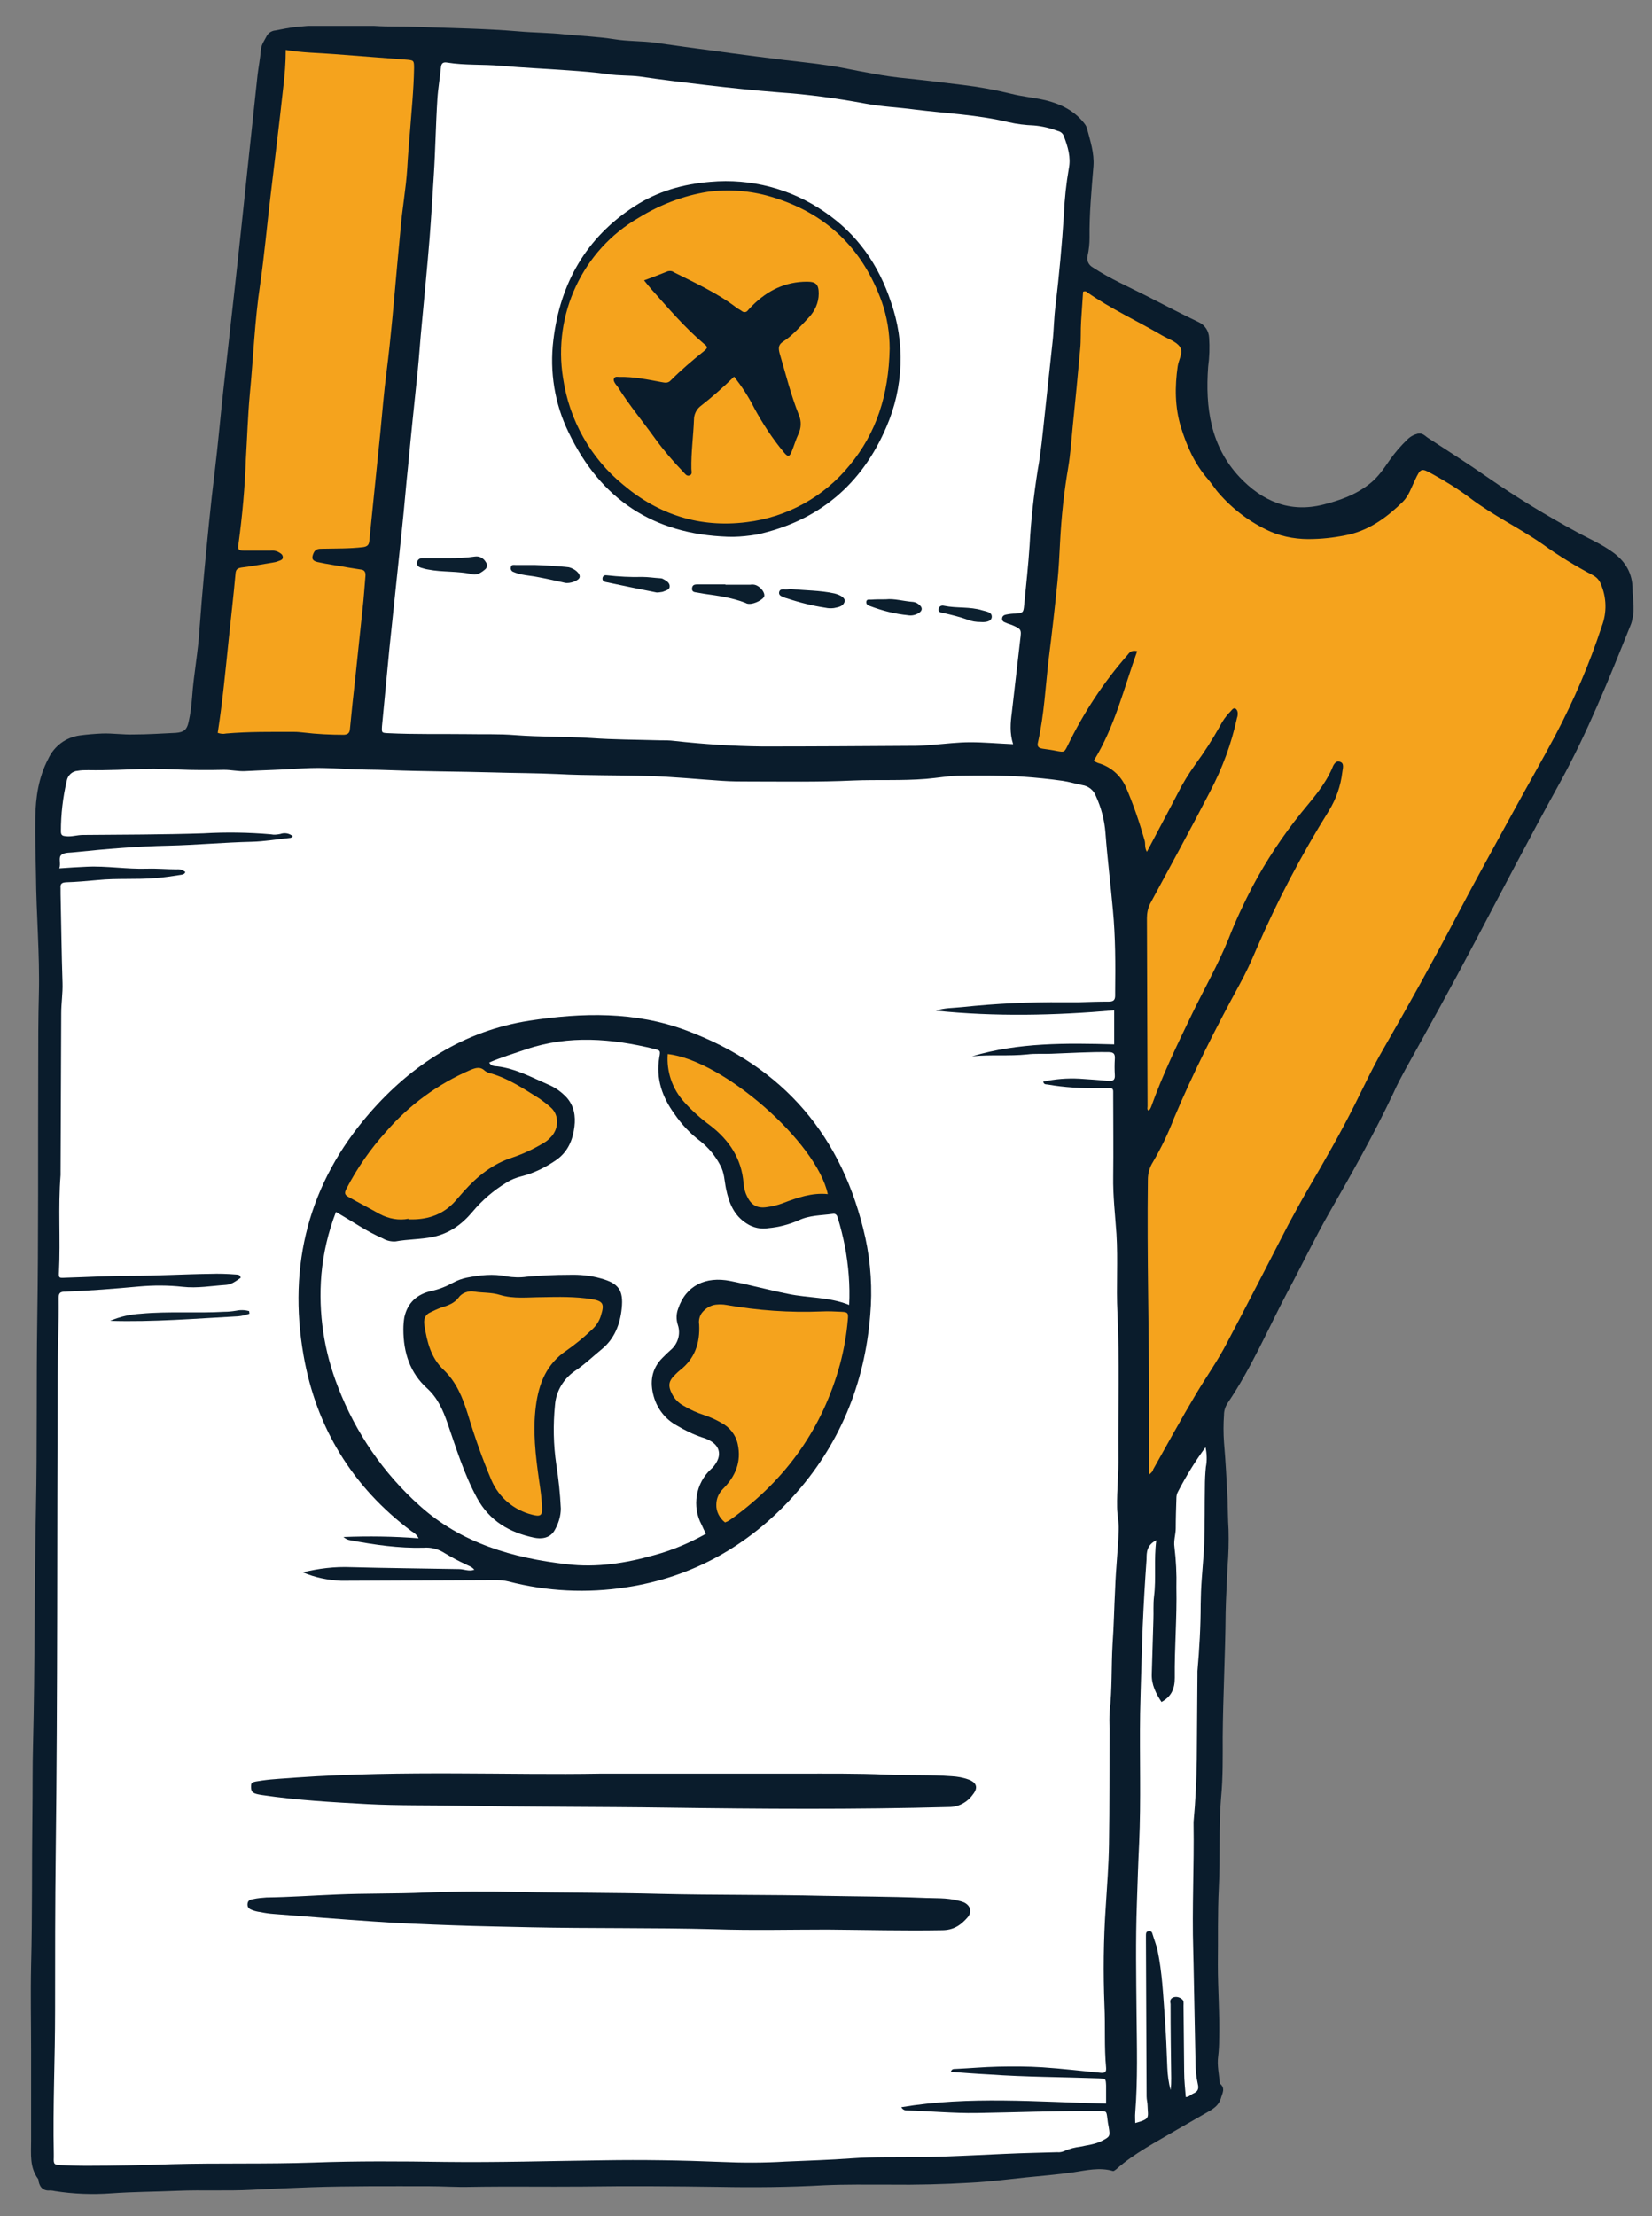
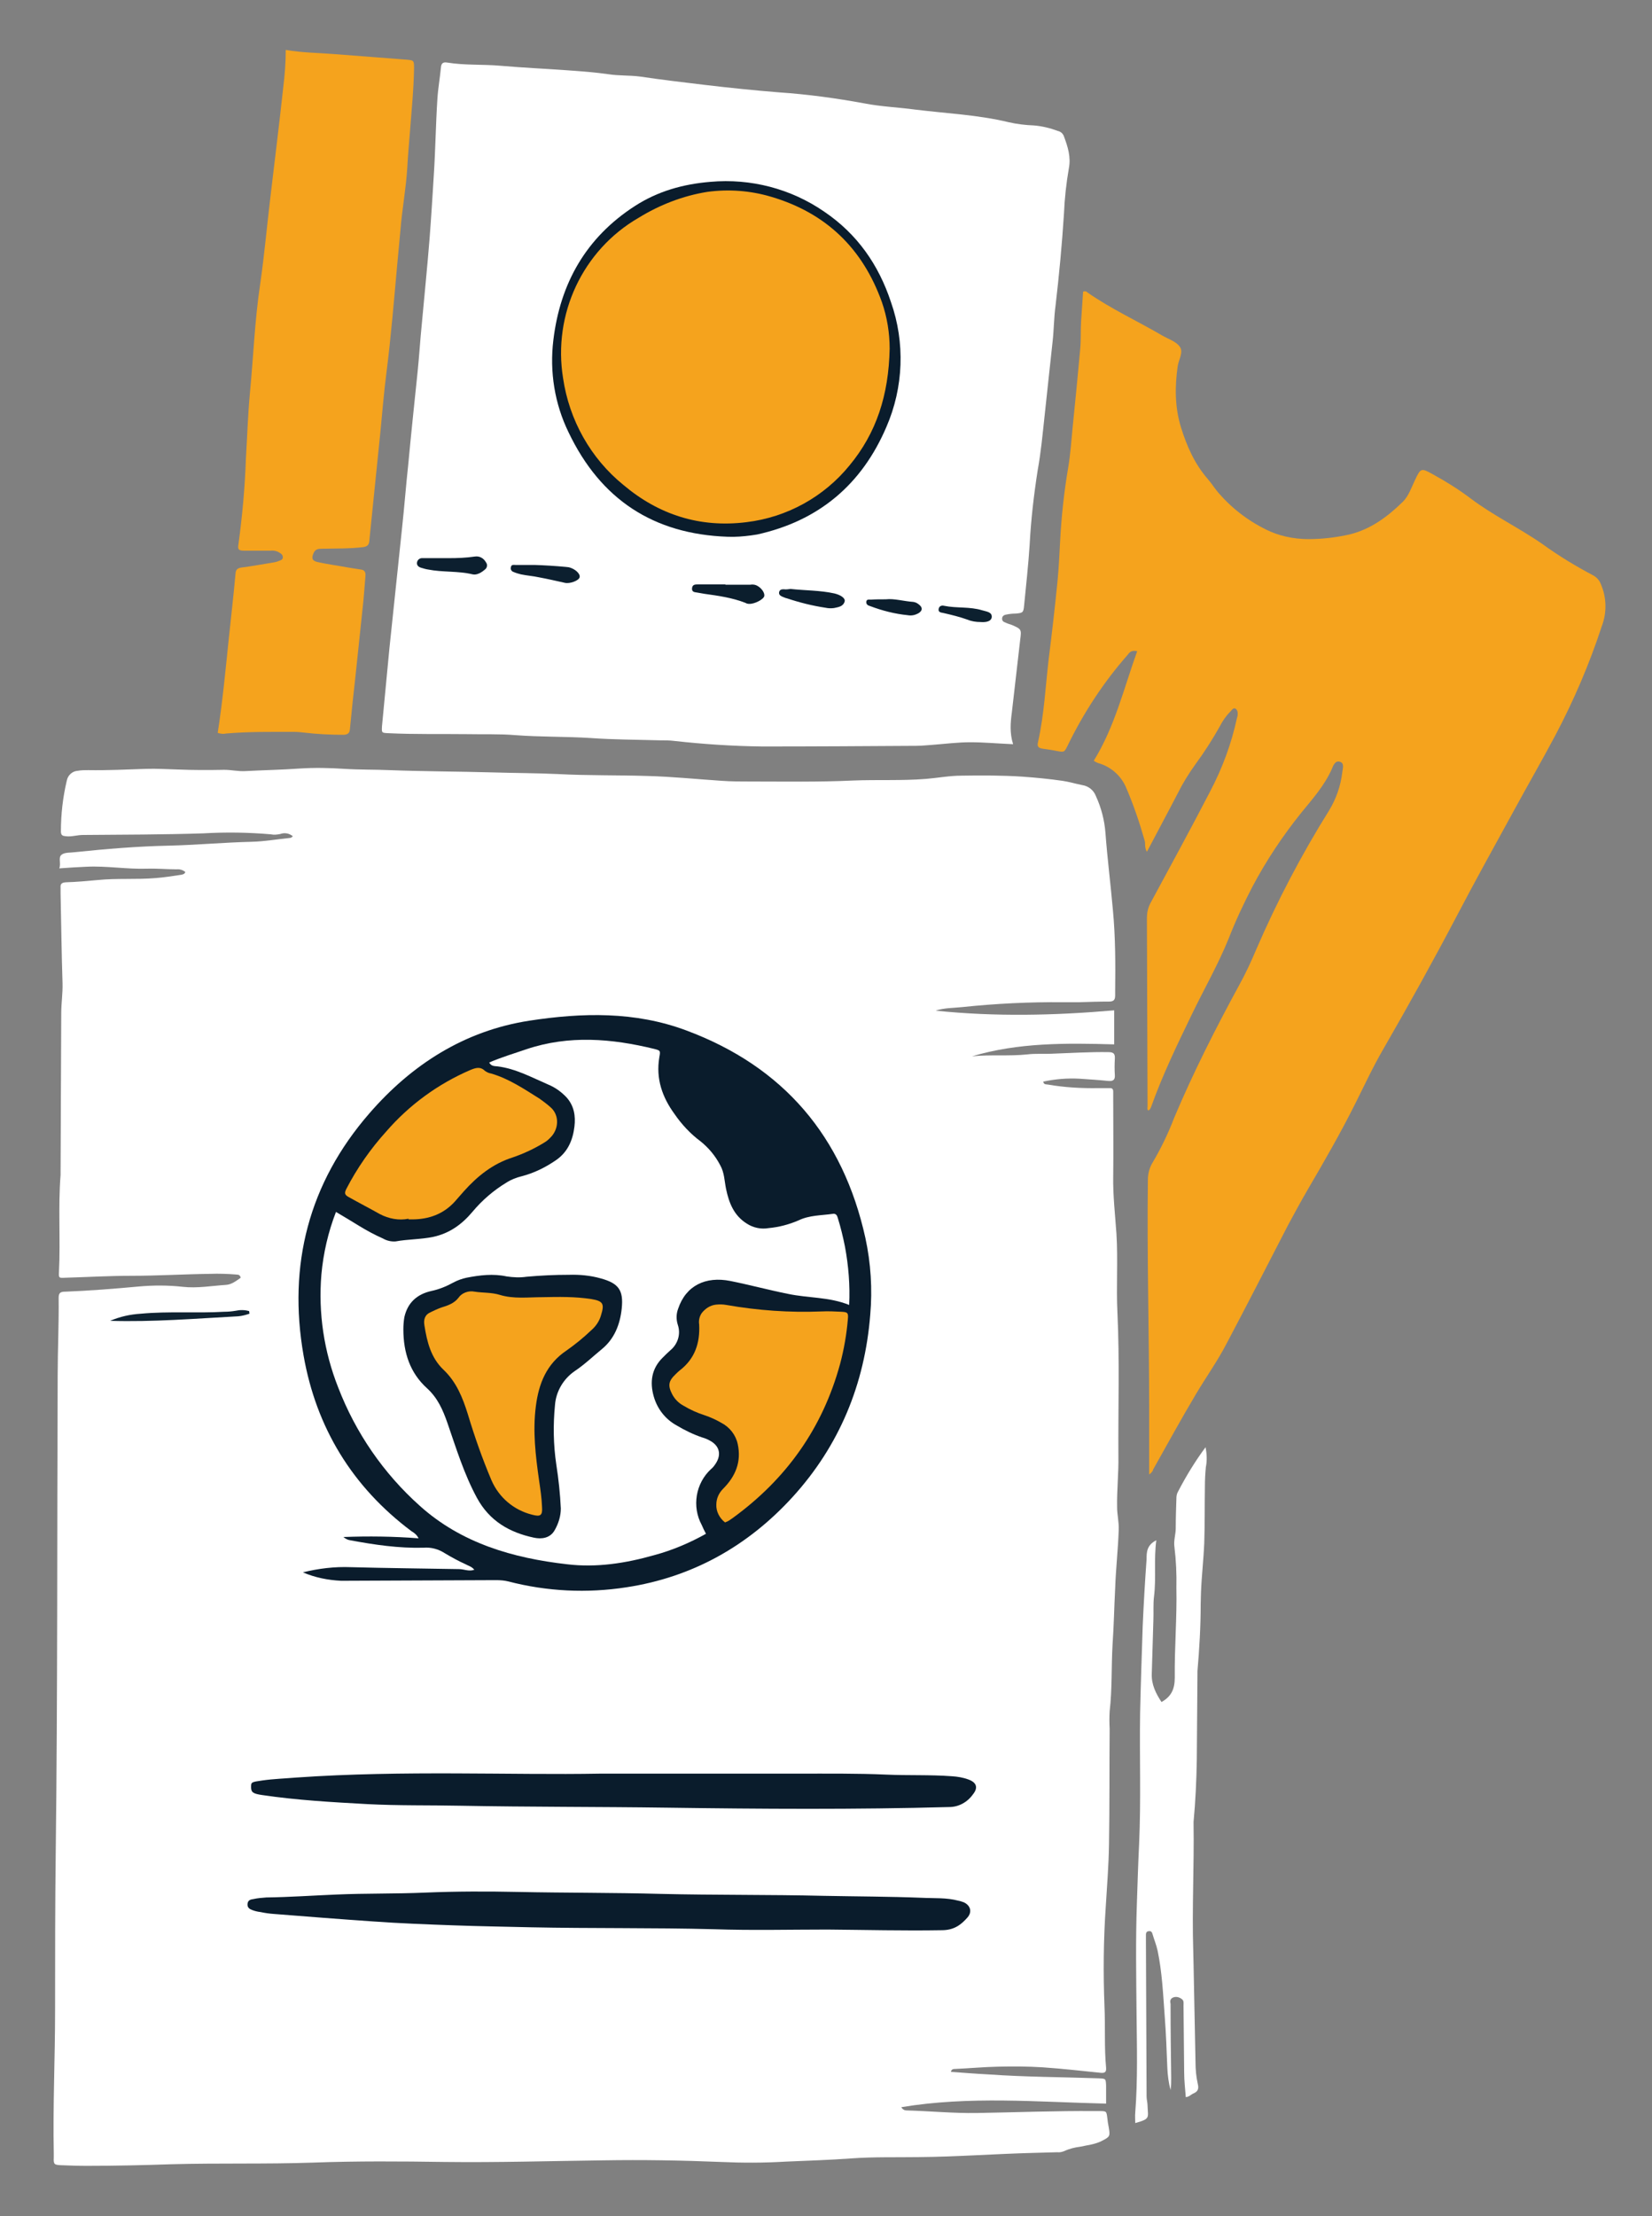
<svg xmlns="http://www.w3.org/2000/svg" xmlns:xlink="http://www.w3.org/1999/xlink" version="1.1" id="Layer_1" x="0px" y="0px" viewBox="0 0 509.9 683.7" style="enable-background:new 0 0 509.9 683.7;" xml:space="preserve">
  <rect x="0" y="0" width="509.9" height="683.7" fill="#808080" stroke="none" />
  <style type="text/css">
	.st0{clip-path:url(#SVGID_00000150792424674512248400000006322017610541211823_);}
	.st1{fill:#0A1C2C;}
	.st2{fill:#FFFFFF;}
	.st3{fill:#F5A31D;}
	.st4{fill:#0E2231;}
	.st5{fill:#0B1E2D;}
	.st6{fill:#0C1F2F;}
	.st7{fill:#0B1E2E;}
	.st8{fill:#0B1F2E;}
	.st9{fill:#0C202F;}
</style>
  <g id="Group_3881" transform="translate(-1217.131 -1851.38)">
    <g id="Group_4765" transform="translate(1217.131 1851.38)">
      <g>
        <defs>
          <rect id="SVGID_1_" x="9.4" y="8" width="494.8" height="669.4" />
        </defs>
        <clipPath id="SVGID_00000041272549955912819250000012207892061384592811_">
          <use xlink:href="#SVGID_1_" style="overflow:visible;" />
        </clipPath>
        <g id="Group_4764" transform="translate(0 0)" style="clip-path:url(#SVGID_00000041272549955912819250000012207892061384592811_);">
-           <path id="Path_22695" class="st1" d="M9.6,633c0-8.9-0.2-17.8,0-26.7c0.4-15.5,0.2-31.1,0.4-46.6c0.1-7.2,0-14.5,0.2-21.7      c0.6-24.2,0.4-48.4,0.9-72.7c0.4-19.3,0.1-38.7,0.4-58c0.4-26,0.2-52,0.3-78c0-7.5,0-15,0.2-22.6c0.3-12.3-0.8-24.6-0.9-36.9      c-0.1-5.8-0.3-11.7-0.2-17.6c0.1-6.2,1-12.4,4-18.1c1.8-3.9,5.4-6.6,9.7-7.2c2.3-0.3,4.6-0.5,7-0.6c3.2-0.1,6.4,0.4,9.6,0.3      c4.4,0,8.7-0.3,13.1-0.5c2.5-0.2,3.4-1,3.9-3.3c0.6-2.6,0.9-5.2,1.1-7.8c0.5-7.1,1.9-14.1,2.3-21.2c0.4-5.6,0.9-11.3,1.4-16.9      c1-10.5,2-21.1,3.3-31.6c1-8.2,1.7-16.4,2.6-24.6c1.1-10.1,2.3-20.3,3.4-30.4c1.6-14.3,3.1-28.6,4.6-42.9      c0.9-8.1,1.7-16.2,2.6-24.3c0.3-2.5,0.8-5,1-7.5c0.1-1.9,1.2-3.2,2-4.8c0.6-0.8,1.5-1.3,2.5-1.4c2.2-0.4,4.4-0.9,6.6-1.1      c8-0.8,16-0.9,23.9-0.3c4.4,0.3,8.8,0.1,13.2,0.3c10.5,0.4,21,0.5,31.5,1.4c4.6,0.4,9.3,0.4,14,0.9c5.1,0.5,10.3,0.7,15.4,1.5      c4.2,0.7,8.5,0.5,12.8,1.1c6.1,0.9,12.1,1.7,18.2,2.5c7.1,1,14.2,1.9,21.4,2.8c6,0.7,12,1.3,17.9,2.4c6.7,1.3,13.3,2.7,20.1,3.3      c5.7,0.6,11.4,1.3,17.1,2c5,0.6,10,1.5,14.9,2.7c3.5,0.9,7.1,1.2,10.6,2c4.5,1.1,8.6,3,11.7,6.7c0.5,0.6,1,1.2,1.2,2      c1,3.8,2.3,7.6,2,11.7c-0.6,7.4-1.3,14.7-1.2,22.1c0,1.8-0.2,3.7-0.6,5.5c-0.4,1.4,0.3,2.9,1.6,3.6c5.3,3.5,11.1,6,16.8,8.9      c5.3,2.7,10.6,5.5,15.9,8c1.9,0.9,3.1,2.7,3.2,4.8c0.2,3,0.1,6-0.3,9c-0.9,12.5,0.7,24.4,9.7,34c7,7.4,15.4,11.1,25.8,8.5      c5.1-1.3,10-3,14.3-6.4c2.6-2,4.4-4.7,6.2-7.3c1.6-2.3,3.5-4.5,5.5-6.4c0.9-0.9,2-1.5,3.2-1.8c1.6-0.3,2.3,0.8,3.3,1.4      c6.1,4,12.3,7.9,18.3,12.1c8.8,6.1,18,11.7,27.4,16.8c3.8,2.1,7.9,3.8,11.5,6.5c3.7,2.8,5.8,6.4,5.8,11.2c0,3.1,0.8,6.2-0.1,9.3      c-0.1,0.7-0.3,1.3-0.6,2c-6.6,16.4-13.2,32.9-21.8,48.5c-9,16.3-17.6,32.8-26.3,49.3c-6.9,13.1-14.1,26.1-21.3,39      c-1.3,2.4-2.6,4.8-3.7,7.3c-6,12.7-12.9,24.9-19.9,37.1c-4.5,7.9-8.4,16.1-12.7,24.1c-6.1,11.5-11.2,23.6-18.6,34.5      c-0.7,1.1-1.1,2.3-1.1,3.6c-0.2,2.8-0.2,5.7,0,8.5c0.5,5.8,0.8,11.6,1.1,17.5c0.1,3.1,0.1,6.2,0.3,9.4c0.1,3.8,0,7.6-0.3,11.4      c-0.2,4.8-0.5,9.5-0.6,14.3c-0.1,12.8-0.8,25.5-0.9,38.3c0,6.2,0.1,12.5-0.5,18.7c-0.8,9.3-0.2,18.5-0.7,27.8      c-0.4,7.9-0.2,15.8-0.3,23.7c0,7.7,0.6,15.4,0.4,23.1c0,1.8-0.1,3.5-0.3,5.2c-0.4,2.8,0.3,5.6,0.5,8.4c1.9,1.5,0.7,3.1,0.3,4.7      c-0.6,1.9-2.1,3-3.7,3.9c-3.3,1.9-6.6,3.8-9.9,5.7c-6.4,3.8-13.1,7.2-18.7,12.2c-0.3,0.2-0.7,0.6-1,0.5      c-4.1-1.2-8.2-0.2-12.2,0.4c-4.9,0.7-9.8,1.1-14.8,1.6c-5.6,0.6-11.2,1.3-16.8,1.6c-8.4,0.5-16.8,0.7-25.2,0.6      c-6.7,0-13.5-0.1-20.2,0.2c-10.7,0.6-21.5,0.7-32.2,0.5c-14.1-0.2-28.1-0.3-42.2-0.1c-11.6,0.1-23.2-0.1-34.9,0.1      c-4.2,0.1-8.4-0.2-12.6-0.2c-12.1,0-24.2-0.1-36.3,0.3c-6.1,0.2-12.3,0.5-18.4,0.8c-7.6,0.4-15.2,0-22.8,0.3      c-6.9,0.3-13.8,0.3-20.7,0.8c-5.7,0.4-11.5,0.2-17.2-0.7c-0.5-0.1-1-0.2-1.4-0.2c-2.1,0.2-3.3-0.8-3.7-2.9c0-0.2,0-0.4-0.1-0.6      c-2.7-3.6-2.2-7.7-2.2-11.8c0-9.4,0-18.8,0-28.1H9.6" />
          <path id="Path_22696" class="st2" d="M300,325.9c5.7-0.6,11.4,0,17.1-0.6c2.4-0.3,4.9-0.1,7.3-0.2c5.9-0.2,11.9-0.6,17.8-0.5      c1.6,0,2,0.6,1.9,2.1c-0.1,1.7-0.1,3.3,0,5c0.1,1.4-0.5,1.9-1.9,1.8c-3-0.3-6-0.5-9-0.7c-3.8-0.2-7.5,0.1-11.2,0.9      c0.2,1,0.9,0.8,1.4,0.9c5.2,0.9,10.5,1.2,15.7,1.1c1.2,0,2.3,0,3.5,0c0.7,0,1,0.3,1,1.1c0,0.7,0,1.4,0,2.1c0,8,0.1,16,0,24      c-0.1,6,0.6,11.9,1,17.8c0.5,8.1-0.1,16.2,0.3,24.3c0.7,14.7,0.2,29.5,0.3,44.2c0.1,5.3-0.5,10.5-0.4,15.8c0,2.3,0.6,4.6,0.5,7      c-0.2,6-0.9,12-1.1,18.1c-0.3,5.7-0.4,11.5-0.8,17.2c-0.4,6.9-0.1,13.8-0.9,20.7c-0.1,1.8-0.1,3.5,0,5.3      c-0.1,11.9,0,23.8-0.2,35.7c-0.1,6.4-0.6,12.8-1,19.2c-0.7,10.2-0.8,20.5-0.4,30.7c0.3,6.3-0.1,12.7,0.5,19      c0.1,1.3-0.3,1.7-1.6,1.6c-6-0.6-12-1.3-18-1.7c-4.6-0.3-9.2-0.3-13.8-0.2c-4.4,0.1-8.7,0.5-13.1,0.7c-0.6,0-1.2,0-1.4,0.9      c4,0.3,7.9,0.6,11.8,0.8c11.3,0.8,22.6,0.8,33.9,1.2c2.1,0.1,2.1,0.1,2.2,2.2c0,1.8,0,3.7,0,5.6c-21.2-0.5-42.2-2.4-63.2,1.1      c0.3,0.6,0.9,1,1.6,1c7.2,0.2,14.4,0.9,21.6,0.8c12.2-0.2,24.4-0.7,36.6-0.6c0.4,0,0.8,0,1.2,0c2.4,0,2.3,0,2.6,2.3      c0.1,0.9,0.2,1.7,0.4,2.6c0.5,2.9,0.4,3-2.1,4.3c-2.1,1.1-4.5,1.3-6.7,1.8c-1.6,0.2-3.3,0.6-4.8,1.3c-0.7,0.3-1.5,0.5-2.3,0.4      c-2.4,0.1-4.9,0.1-7.3,0.2c-11.8,0.3-23.6,1.2-35.4,1.3c-6.9,0.1-13.9-0.1-20.8,0.4c-6.8,0.5-13.6,0.7-20.4,1      c-6.6,0.4-13.3,0.4-19.9,0.1c-12.1-0.5-24.2-0.7-36.3-0.5c-16.3,0.2-32.6,0.7-48.9,0.5c-13.6-0.2-27.2-0.3-40.7,0.2      c-14.6,0.5-29.1,0.1-43.6,0.5c-8.8,0.3-17.6,0.5-26.3,0.5c-2.6,0-5.3-0.1-7.9-0.2c-2.1-0.1-2.3-0.3-2.2-2.4c0-0.4,0-0.8,0-1.2      c-0.3-14.7,0.4-29.3,0.4-44c0-16.3,0-32.6,0.2-48.9c0.6-49,0.4-98.1,0.6-147.1c0-8,0.4-16,0.3-24c0-1.6,0.6-1.9,2.1-1.9      c7.6-0.3,15.1-0.9,22.7-1.6c4.5-0.4,9-0.4,13.5,0.1c4.5,0.5,8.9-0.3,13.4-0.6c1.7-0.1,3.2-1.3,4.5-2.2c-0.3-1.1-0.9-0.9-1.5-1      c-2.6-0.2-5.3-0.3-7.9-0.2c-8.1,0.1-16.2,0.6-24.3,0.6c-6.8,0-13.6,0.4-20.5,0.6c-1.9,0.1-2,0.1-1.9-1.8      c0.5-10-0.3-19.9,0.5-29.9c0-0.5,0-1,0-1.5c0.1-16.1,0.1-32.2,0.2-48.4c0-3.1,0.5-6.2,0.4-9.3c-0.3-9.2-0.4-18.3-0.6-27.5      c0-0.6,0-1.2,0-1.8c-0.1-1.2,0.2-1.7,1.6-1.8c3.3-0.1,6.6-0.4,9.9-0.7c5.9-0.6,11.9-0.1,17.8-0.6c2.6-0.2,5.2-0.6,7.8-1      c0.6-0.1,1.2-0.2,1.4-0.9c-0.8-0.6-1.7-0.9-2.7-0.8c-3,0-6.1-0.3-9.1-0.2c-6.3,0.2-12.5-0.9-18.7-0.6c-2.7,0.1-5.4,0.3-8.4,0.5      c0.6-1.5-0.4-3.4,0.7-4.2c1-0.8,2.8-0.6,4.2-0.8c9.6-1,19.2-1.8,28.8-2c8.6-0.2,17.1-1,25.7-1.2c4-0.1,7.9-0.8,11.9-1.2      c0.3,0,0.5-0.3,0.8-0.5c-1.1-0.9-2.5-1.2-3.9-0.7c-1,0.2-1.9,0.3-2.9,0.1c-6.9-0.6-13.9-0.7-20.8-0.3      c-12.4,0.4-24.8,0.4-37.2,0.5c-1.8,0-3.5,0.6-5.2,0.4c-1-0.1-1.6-0.2-1.6-1.5c0-5.3,0.6-10.5,1.8-15.6c0.3-1.7,1.7-3,3.4-3.1      c1.1-0.2,2.1-0.2,3.2-0.2c6,0.1,11.9-0.2,17.9-0.4c3.2-0.1,6.4,0.1,9.7,0.2c4.8,0.2,9.6,0.2,14.4,0.1c2.2,0,4.3,0.5,6.4,0.4      c5.6-0.3,11.3-0.4,16.9-0.8c4.6-0.3,9.2-0.2,13.8,0.1c4.7,0.3,9.4,0.2,14,0.4c10.6,0.4,21.3,0.4,31.9,0.7      c6.6,0.2,13.3,0.2,19.9,0.5c9.3,0.5,18.5,0.3,27.8,0.6c7.7,0.2,15.3,1,23,1.5c2.8,0.2,5.7,0.2,8.5,0.2c10.6,0,21.3,0.2,31.9-0.3      c7.5-0.3,15,0.1,22.5-0.5c3.7-0.3,7.3-1,11-1c6.2-0.1,12.5-0.1,18.7,0.3c4.2,0.3,8.3,0.7,12.5,1.3c2,0.3,4,0.9,6,1.3      c2,0.3,3.6,1.6,4.3,3.5c1.6,3.5,2.6,7.3,2.9,11.2c0.6,8,1.6,15.9,2.3,23.8c0.8,8.4,0.8,16.8,0.7,25.2c0,0.4,0,0.8,0,1.2      c0,1.3-0.4,1.9-1.9,1.9c-3.1,0-6.2,0.1-9.4,0.2c-1.6,0-3.1,0-4.7,0c-10.4-0.1-20.8,0.4-31.2,1.5c-2.8,0.3-5.5,0.2-8.2,1.1      c18.3,1.9,36.7,1.5,55.1-0.1v10.5C329.1,321.8,314.4,321.6,300,325.9" />
          <path id="Path_22697" class="st2" d="M312.7,229.6c-4.7-0.2-9-0.6-13.2-0.6c-3.9,0-7.8,0.5-11.7,0.8c-1.6,0.1-3.3,0.3-5,0.3      c-15.8,0.1-31.6,0.2-47.5,0.2c-9-0.1-18.1-0.7-27.1-1.7c-1.5-0.2-3.1-0.2-4.7-0.2c-7-0.2-14.1-0.2-21.1-0.7      c-7.8-0.5-15.6-0.3-23.4-0.9c-4.9-0.4-9.8-0.2-14.6-0.3c-8.2-0.1-16.4,0.1-24.6-0.3c-2-0.1-2-0.1-1.9-2.1      c0.8-8,1.5-16.1,2.3-24.1c1.3-12.4,2.6-24.7,3.9-37.1c0.7-6.5,1.2-13,1.9-19.5c0.9-9.6,1.9-19.1,2.9-28.7      c0.5-4.9,0.8-9.9,1.3-14.8c0.8-8.8,1.7-17.6,2.4-26.4c0.5-6.5,0.9-13,1.3-19.5c0.5-7.8,0.6-15.6,1.1-23.4      c0.2-3.3,0.8-6.6,1.1-9.8c0.1-1.3,0.7-1.7,1.9-1.5c5.5,0.9,11.1,0.5,16.6,1c6.9,0.6,13.8,0.9,20.7,1.4c4.2,0.3,8.3,0.6,12.5,1.2      c3.2,0.5,6.4,0.3,9.6,0.7c6.7,1,13.5,1.8,20.2,2.6c7.6,0.9,15.3,1.7,22.9,2.3c8.8,0.6,17.6,1.8,26.3,3.4      c5.1,1,10.4,1.2,15.6,1.9c9.6,1.2,19.4,1.6,28.9,3.9c2.6,0.6,5.2,0.9,7.8,1c2.5,0.2,5,0.8,7.4,1.7c0.9,0.2,1.6,0.8,1.9,1.7      c1.2,3.2,2.2,6.4,1.5,9.9c-0.8,4.6-1.3,9.2-1.5,13.9c-0.6,9.5-1.5,19-2.6,28.4c-0.5,3.7-0.5,7.4-0.9,11      c-0.8,7.7-1.7,15.4-2.5,23.2c-0.6,5.5-1.1,11-2.1,16.5c-1.2,7.7-2.1,15.4-2.5,23.2c-0.4,6.2-1.1,12.4-1.7,18.6      c-0.2,2.2-0.4,2.3-2.6,2.5c-1,0-1.9,0.1-2.9,0.3c-0.6,0.1-1.3,0.4-1.3,1.3c0,0.7,0.5,1,1.1,1.2c0.6,0.3,1.3,0.5,1.9,0.7      c3,1.3,3,1.4,2.6,4.5c-0.8,6.7-1.5,13.3-2.3,20c-0.1,0.9-0.2,1.7-0.3,2.6C311.9,222.9,311.6,226.1,312.7,229.6" />
          <path id="Path_22698" class="st3" d="M354.7,454.9c0-6.8,0-13.3,0-19.7c0-23.7-0.7-47.5-0.4-71.2c0-1.9,0.5-3.8,1.5-5.4      c2.6-4.4,4.8-9,6.6-13.7c5.9-14,12.8-27.6,20.1-41c2-3.6,3.7-7.3,5.3-11.1c6.4-14.8,13.9-29.1,22.4-42.7      c2.2-3.6,3.6-7.6,4.1-11.8c0.1-1.1,0.8-2.9-0.8-3.3c-1.3-0.4-2,1.1-2.4,2.2c-2.3,5.2-6,9.3-9.5,13.6c-5.7,7.1-10.7,14.6-15,22.7      c-2.7,5.2-5.2,10.5-7.3,15.9c-3.3,8.2-7.7,15.8-11.5,23.7c-4.5,9.3-9,18.6-12.5,28.4c-0.2,0.4-0.3,0.9-0.9,1.1      c-0.4-0.4-0.2-0.9-0.2-1.3c-0.1-19.3-0.1-38.7-0.2-58c0-1.6,0.3-3.1,1-4.5c6.2-11.5,12.5-23,18.5-34.6      c3.8-7.2,6.6-14.8,8.3-22.7c0.1-0.3,0.2-0.6,0.2-0.8c0.1-0.8,0-1.7-0.7-2.1c-0.7-0.3-1.1,0.5-1.6,1c-1.3,1.3-2.4,2.9-3.2,4.5      c-2.3,4.1-4.8,8-7.6,11.8c-2,2.8-3.8,5.7-5.3,8.7c-3.1,6-6.3,11.9-9.6,18.2c-0.8-1.3-0.4-2.5-0.7-3.5      c-1.6-5.6-3.5-11.2-5.8-16.5c-1.6-3.6-4.7-6.3-8.6-7.4c-0.5-0.2-0.9-0.4-1.3-0.7c6.5-10.5,9.3-22.4,13.4-33.8      c-1.8-0.4-2.4,0.4-3,1.2c-7.4,8.4-13.6,17.9-18.5,28c-1,2-1,2-3.3,1.6c-1.4-0.3-2.9-0.5-4.3-0.7c-1.3-0.2-1.9-0.6-1.5-2.1      c1.9-8.5,2.3-17.2,3.3-25.7c1-7.9,1.9-15.8,2.7-23.8c0.4-4.1,0.6-8.2,0.8-12.2c0.4-7.7,1.2-15.3,2.5-22.9      c0.7-4.2,1-8.5,1.4-12.7c0.8-7.9,1.6-15.9,2.3-23.8c0.3-2.9,0.1-5.9,0.3-8.8c0.2-3.1,0.4-6.1,0.6-9c0.4-0.2,1-0.2,1.3,0.2      c7.3,5.1,15.4,8.8,23.1,13.3c1.9,1.1,4.2,1.8,5.4,3.4c1.3,1.7-0.3,4-0.6,6.1c-0.9,6.3-0.9,12.6,1,18.8c1.8,5.8,4.2,11.3,8.3,16      c1.3,1.5,2.3,3.2,3.6,4.6c4.3,4.9,9.7,8.9,15.7,11.6c4.2,1.8,8.8,2.5,13.4,2.3c3.7-0.1,7.4-0.6,11-1.4      c6.6-1.6,11.8-5.5,16.5-10.1c1.8-1.8,2.6-4.3,3.7-6.6c1.8-3.8,1.9-3.9,5.5-1.9c4,2.2,7.9,4.6,11.6,7.4c7,5.3,15,9.1,22.2,14.1      c5.1,3.7,10.4,6.9,15.9,9.8c1,0.6,1.8,1.5,2.2,2.6c1.8,4.1,1.9,8.8,0.3,13c-3.8,11.6-8.6,22.8-14.3,33.6      c-4.2,7.9-8.7,15.7-13,23.6c-5.8,10.6-11.7,21.2-17.3,31.9c-7.3,13.9-14.9,27.6-22.8,41.3c-3.2,5.5-5.9,11.3-8.7,16.9      c-4.5,9-9.5,17.7-14.6,26.4c-2.1,3.6-4.1,7.3-6.1,11c-6.3,12.2-12.6,24.5-19,36.6c-2.8,5.4-6.3,10.3-9.4,15.5      c-4.6,7.7-8.9,15.6-13.3,23.4C355.9,453.8,355.4,454.4,354.7,454.9" />
          <path id="Path_22699" class="st3" d="M88.2,15.4c5.2,0.9,10.2,0.9,15.1,1.3c7.4,0.6,14.7,1.1,22.1,1.7c2.3,0.2,2.4,0.2,2.4,2.6      c-0.1,6.7-0.8,13.4-1.3,20.1c-0.3,3.6-0.6,7.2-0.8,10.8c-0.4,6.4-1.6,12.7-2.1,19.1c-0.3,3.6-0.7,7.2-1,10.7      c-1,11-1.9,22.1-3.3,33.1c-0.8,6.2-1.3,12.4-1.9,18.6c-1.1,11.1-2.3,22.2-3.4,33.4c-0.1,1.2-0.5,1.8-1.9,2      c-4.2,0.5-8.4,0.4-12.6,0.5c-1.1,0-2.1,0-2.7,1.3c-0.7,1.6-0.5,2.4,1.2,2.8c3.1,0.7,6.3,1.1,9.5,1.7c1.2,0.2,2.5,0.4,3.8,0.6      c1.2,0.1,1.6,0.8,1.5,2c-0.3,3.4-0.5,6.8-0.9,10.2c-0.7,7-1.5,13.9-2.2,20.9c-0.6,5.4-1.2,10.8-1.7,16.2      c-0.1,1.2-0.7,1.6-1.8,1.7c-4.2,0-8.4-0.2-12.5-0.7c-1-0.1-1.9-0.2-2.9-0.2c-7,0-14-0.1-21,0.5c-0.9,0.2-1.7,0.1-2.6-0.2      c1.5-9.6,2.4-19.3,3.4-28.9c0.7-6.8,1.5-13.5,2.1-20.3c0.1-1.2,0.6-1.6,1.8-1.8c3.2-0.4,6.3-1,9.5-1.5c0.6-0.1,1.2-0.2,1.7-0.4      c0.7-0.3,1.7-0.4,1.6-1.4c-0.1-0.9-0.9-1.2-1.6-1.6c-0.7-0.3-1.5-0.4-2.3-0.3c-2.6,0-5.3,0-7.9,0c-1.8,0-2.2-0.3-1.9-2      c1.2-8.8,2-17.6,2.3-26.4c0.4-6.6,0.6-13.2,1.2-19.8c1.1-11.3,1.5-22.7,3.2-34c1.3-9,2.1-18.1,3.2-27.2      c1.3-11.1,2.7-22.2,3.9-33.3C87.9,23.1,88.2,19.3,88.2,15.4" />
          <path id="Path_22700" class="st2" d="M356.9,475.2c-0.8,6,0,11.7-0.7,17.3c-0.3,2.4-0.1,4.9-0.2,7.3c-0.2,5.6-0.3,11.1-0.5,16.7      c-0.1,3.3,1.3,6,3,8.6c3.1-1.7,4.1-4.1,4.1-7.5c-0.1-9.3,0.7-18.5,0.5-27.8c0.1-4.2-0.1-8.4-0.6-12.5c-0.3-2,0.4-3.9,0.4-5.8      c0-3,0.1-6,0.2-9.1c0-0.8,0.1-1.5,0.5-2.2c2.5-4.8,5.3-9.4,8.5-13.7c0.4,2,0.5,4.1,0.1,6.1c-0.2,2-0.3,4.1-0.3,6.1      c-0.1,5.8,0,11.5-0.2,17.3c-0.2,5-0.8,10.1-1,15.1c0,1.3-0.1,2.5-0.1,3.8c0,6.9-0.4,13.8-1,20.7c0,0.4,0,0.8,0,1.2      c-0.1,8.7-0.1,17.4-0.2,26.1c-0.1,6.4-0.4,12.8-1,19.2c0,0.2,0,0.4,0,0.6c0.2,13-0.5,26-0.1,39c0,1.5,0.1,2.9,0.1,4.4      c0.2,10,0.4,20.1,0.6,30.1c0,2.2,0.2,4.5,0.7,6.7c0.4,1.6,0,2.4-1.4,3c-0.7,0.3-1.2,1-2.3,1.1c-0.2-2.6-0.5-5.1-0.5-7.7      c-0.1-6.8-0.1-13.7-0.2-20.5c0-0.8,0.2-1.6-0.6-2.1c-0.8-0.6-1.8-0.8-2.7-0.4c-1,0.5-0.8,1.3-0.7,2c0,7.6,0.1,15.2,0.2,22.8      c0,1.2,0,2.5-0.2,3.7c-0.6-2.2-0.9-4.6-1-6.9c-0.2-5.3-0.4-10.5-0.8-15.8c-0.5-6.8-0.8-13.6-2.2-20.3c-0.4-1.8-1.1-3.5-1.6-5.2      c-0.1-0.5-0.5-0.9-1-0.8c-0.8,0-1,0.5-1,1.1c0,0.6,0,1.2,0,1.8c0.1,16,0.1,32,0.2,48.1c0,1,0.3,1.9,0.3,2.9c0.1,3.6,1,4-3.8,5.3      c0-1.1-0.1-2.1,0-3.2c0.8-10.2,0.5-20.5,0.4-30.7c-0.1-11.2-0.3-22.5,0.1-33.7c0.2-6.2,0.4-12.5,0.7-18.7      c0.6-13.4,0.1-26.7,0.3-40.1c0.2-9,0.5-17.9,0.8-26.9c0.3-6.9,0.7-13.8,1.2-20.7C353.9,479,353.9,476.7,356.9,475.2" />
          <path id="Path_22701" class="st1" d="M93.5,485.1c4.8-1.2,9.8-1.8,14.8-1.6c11.1,0.3,22.2,0.4,33.4,0.6c1.5,0,3,0.8,4.7,0.2      c-0.8-1-1.8-1.2-2.7-1.7c-2.2-1-4.4-2.2-6.4-3.4c-2-1.3-4.3-1.9-6.6-1.7c-7.6,0.2-15.1-0.9-22.6-2.3c-0.8-0.1-1.5-0.5-2.1-1      c7.7-0.3,15.5-0.2,23.2,0.4c-0.5-1-1.3-1.7-2.2-2.2c-18.3-13.7-29.4-32-33.3-54.2c-4.9-27.9,1.6-53.2,20.3-74.7      c13-15,29.3-25.5,49.4-28.6c16.3-2.5,32.6-2.9,48.4,3c30.1,11.2,48.4,32.8,55.3,64c1.7,7.8,2.2,15.9,1.5,23.8      c-1.7,21.3-9.5,40.3-24,56.2c-13.8,15.1-30.9,24.7-51.2,27.8c-12.2,1.9-24.6,1.3-36.5-1.8c-1.2-0.3-2.5-0.4-3.8-0.4      c-15.9,0.1-31.8,0.1-47.8,0.2C101.2,487.5,97.2,486.7,93.5,485.1" />
          <path id="Path_22702" class="st1" d="M185.2,547.2c24.1,0,42.5,0,60.9,0c9.2,0,18.4-0.1,27.5,0.3c6.7,0.3,13.5,0,20.2,0.5      c1.7,0.1,3.5,0.4,5.1,1c2.5,0.9,3.1,2.5,1.4,4.6c-1.7,2.4-4.4,3.9-7.3,3.9c-29,0.8-58,0.6-87,0.2c-21.3-0.3-42.6-0.2-63.9-0.6      c-9.6-0.2-19.1,0-28.7-0.5c-10.9-0.6-21.7-1.2-32.5-2.8c-2.7-0.4-3.4-0.8-3.4-2.4c0-1.6,0-1.6,3.5-2.1c3.5-0.5,7-0.6,10.5-0.9      C124.6,546.1,157.8,547.7,185.2,547.2" />
          <path id="Path_22703" class="st1" d="M255.4,595.3c-11.6,0-23.3,0.3-34.9-0.1c-18.9-0.5-37.9-0.2-56.8-0.6      c-7.9-0.2-15.8-0.3-23.7-0.6c-8.3-0.3-16.5-0.6-24.8-1.2c-10.2-0.7-20.4-1.5-30.5-2.3c-1.5-0.1-2.9-0.3-4.3-0.6      c-0.9-0.1-1.7-0.3-2.5-0.6c-0.8-0.3-1.6-0.7-1.5-1.9c0.1-1.2,1-1.4,1.8-1.5c1.3-0.3,2.7-0.4,4-0.5c7.2-0.1,14.4-0.6,21.6-0.9      c9.2-0.4,18.3-0.2,27.5-0.6c9.6-0.4,19.1-0.4,28.7-0.2c14.6,0.3,29.3,0.2,43.9,0.6c16.8,0.4,33.6,0.2,50.4,0.6      c10.1,0.2,20.1,0.2,30.2,0.6c3.8,0.2,7.6-0.1,11.3,0.9c0.6,0.1,1.1,0.3,1.7,0.5c2.1,1,2.6,3,1.1,4.7c-2.1,2.4-4.3,3.9-7.9,3.9      C278.9,595.7,267.2,595.4,255.4,595.3" />
          <path id="Path_22704" class="st4" d="M77,405.3c-1.2,0.4-2.3,0.7-3.5,0.8c-13.1,0.7-26.3,1.8-39.5,1.4c3-1.3,6.2-2,9.5-2.2      c8.6-0.8,17.2-0.1,25.7-0.6c1.2,0,2.3-0.1,3.5-0.3c1.4-0.3,2.8-0.3,4.2,0.1C76.9,404.8,77,405,77,405.3" />
          <path id="Path_22705" class="st1" d="M224.6,165.6c-22.9-0.8-39.2-11.5-49.1-32.2c-4.3-8.8-5.9-18.7-4.7-28.5      c2.1-17.5,10.1-31.6,25.1-41.3c7.1-4.6,14.9-6.8,23.4-7.5c12.4-1.1,24.8,2.1,35.1,9.2c10.2,6.9,16.8,16.4,20.6,27.9      c4.4,12.5,3.9,26.3-1.4,38.5c-7.6,17.8-20.9,29-39.9,33.2c-0.7,0.1-1.3,0.2-2,0.3C229.4,165.5,227,165.7,224.6,165.6" />
          <path id="Path_22706" class="st5" d="M223.9,180.4c2.5,0,5,0,7.6,0c0.7-0.1,1.3-0.1,2,0.2c1.5,0.7,2.6,2.3,2.4,3.3      s-3,2.5-4.7,2.4c-0.4,0-0.8-0.1-1.1-0.3c-4.1-1.6-8.4-2.2-12.7-2.8c-0.8-0.1-1.5-0.3-2.3-0.4s-1.6-0.2-1.5-1.3      c0.1-1.2,1-1.2,1.9-1.2c2.8,0,5.6,0,8.4,0C223.9,180.3,223.9,180.3,223.9,180.4" />
          <path id="Path_22707" class="st6" d="M138.5,172.2c2.7,0,5.4-0.1,8.1-0.5c1.4-0.2,2.7,0.5,3.4,1.8c0.5,0.6,0.4,1.6-0.2,2.1      c-1.1,1-2.6,1.9-3.9,1.6c-4.6-1.1-9.3-0.6-13.8-1.5c-0.7-0.1-1.3-0.3-2-0.5c-0.8-0.2-1.5-0.7-1.4-1.6c0.1-0.9,0.9-1.5,1.8-1.4      c0,0,0.1,0,0.1,0C133,172.2,135.4,172.2,138.5,172.2" />
          <path id="Path_22708" class="st7" d="M244,181.7c4.5,0.5,9.1,0.4,13.6,1.4c2,0.5,3.4,1.5,3.1,2.5c-0.5,1.6-2,1.7-3.3,2      c-0.9,0.1-1.7,0.1-2.6-0.1c-4-0.6-8-1.6-11.9-2.9c-0.5-0.1-0.9-0.3-1.4-0.5c-0.7-0.3-1.2-0.7-1-1.5c0.2-0.7,0.8-0.8,1.4-0.8      C242.6,181.9,243.3,181.8,244,181.7" />
          <path id="Path_22709" class="st6" d="M165,174.3c3.2,0.1,6.4,0.3,9.6,0.6c0.3,0,0.6,0.1,0.9,0.1c1.9,0.4,3.7,2,3.4,3.1      c-0.2,1-3,2.1-4.6,1.7c-2.7-0.6-5.3-1.2-8-1.7c-1.8-0.4-3.6-0.5-5.5-0.9c-0.8-0.2-1.5-0.4-2.2-0.7c-0.7-0.2-1.1-0.8-0.9-1.5      c0,0,0,0,0-0.1c0.2-0.8,0.9-0.6,1.4-0.6C161.2,174.3,163.1,174.3,165,174.3" />
-           <path id="Path_22710" class="st8" d="M202.7,182.8c-5.1-1-10.4-2.1-15.6-3.2c-0.7-0.1-1.3-0.5-1.1-1.4c0.2-0.7,0.8-0.8,1.4-0.7      c3.6,0.4,7.2,0.6,10.8,0.5c1.9,0,3.7,0.3,5.5,0.4c0.4,0,0.8,0.1,1.1,0.3c1,0.5,2,1.2,1.9,2.3c-0.1,1.1-1.4,1.2-2.2,1.6      C203.9,182.7,203.3,182.8,202.7,182.8" />
          <path id="Path_22711" class="st5" d="M273.4,184.9c2.6-0.3,5.5,0.6,8.5,0.8c0.6,0.1,1.1,0.3,1.6,0.7c1.4,1,1.3,2.1-0.2,2.9      c-1,0.5-2,0.7-3.1,0.5c-4-0.4-7.9-1.4-11.6-2.8c-0.7-0.2-1.3-0.5-1.2-1.4c0.1-0.8,0.9-0.6,1.4-0.6      C270.2,184.9,271.6,184.9,273.4,184.9" />
          <path id="Path_22712" class="st9" d="M302.6,191.9c-1.3,0-2.7-0.2-3.9-0.7c-2.5-0.9-5-1.5-7.6-2.1c-0.6-0.1-1.5-0.2-1.4-1.1      c0.1-1,0.9-1.3,1.7-1.1c3.9,0.8,7.9,0.2,11.8,1.4c1.3,0.4,3.1,0.5,2.9,2.2C305.8,191.9,304,192,302.6,191.9" />
          <path id="Path_22713" class="st2" d="M217.9,473.2c-5,2.8-10.4,5.1-16,6.6c-8.8,2.5-17.8,3.9-26.9,2.8      c-16.7-1.9-32.6-6.5-45.4-18c-11.2-10-19.8-22.5-25.2-36.5c-4.4-11.1-6.2-23-5.2-34.9c0.6-6.6,2.1-13.1,4.5-19.3      c2.5,1.5,4.9,2.9,7.3,4.4c2.3,1.4,4.7,2.7,7.2,3.8c1.2,0.7,2.6,1,3.9,0.9c3.8-0.7,7.7-0.6,11.6-1.4c5.1-1.1,8.9-3.9,12.1-7.7      c3-3.6,6.6-6.7,10.6-9.1c1.4-0.9,3-1.5,4.6-1.9c3.9-1,7.5-2.8,10.8-5.1c3.5-2.5,5-6.1,5.5-10.2c0.4-3.3-0.1-6.4-2.4-9      c-1.6-1.7-3.5-3.1-5.7-4c-5.1-2.2-10-4.9-15.6-5.6c-0.9-0.1-2,0-2.6-1.2c3.7-1.6,7.7-2.8,11.5-4.1c13.1-4.4,26.3-3.3,39.4-0.1      c1.9,0.5,2,0.5,1.6,2.6c-1.1,6.6,0.9,12.3,4.7,17.5c2.2,3.2,4.9,6.1,8,8.4c2.5,2,4.6,4.5,6.1,7.4c1.3,2.3,1.3,4.9,1.8,7.3      c0.9,4.3,2.4,8.2,6.4,10.7c2,1.3,4.4,1.8,6.7,1.4c3.2-0.3,6.3-1.1,9.3-2.4c3.3-1.6,7-1.5,10.5-2c1-0.2,1.4,0.5,1.6,1.3      c0.9,2.9,1.6,5.8,2.2,8.8c1.1,5.9,1.6,12,1.3,18c-6.2-2.5-12.6-2.1-18.8-3.4c-6-1.2-11.9-2.8-17.9-4c-7.6-1.5-13.7,1.4-16.1,8.6      c-0.6,1.6-0.6,3.3-0.1,4.9c1,2.9,0,6-2.3,7.9c-0.8,0.7-1.6,1.5-2.3,2.2c-3.5,3.4-4.1,7.6-2.8,12.1c1.1,3.8,3.6,7,7.1,8.9      c2.5,1.5,5.2,2.8,7.9,3.7c0.7,0.2,1.5,0.5,2.2,0.9c3.1,1.6,3.8,4.4,1.8,7.3c-0.4,0.6-0.8,1.1-1.3,1.5c-4.8,4.4-6,11.6-2.9,17.3      C217,471.4,217.4,472.3,217.9,473.2" />
          <path id="Path_22714" class="st3" d="M223.8,469.7c-1.7-1.3-2.8-3.4-2.7-5.5c0-1.9,0.8-3.6,2.1-4.9c3.8-3.8,5.7-8.3,4.5-13.8      c-0.6-2.8-2.5-5.2-5-6.5c-1.7-1-3.5-1.8-5.3-2.4c-2.2-0.7-4.4-1.7-6.4-2.9c-1.5-0.8-2.7-2-3.5-3.5c-1.4-2.7-1.2-4.1,1-6.2      c0.4-0.4,0.8-0.8,1.3-1.2c4.7-3.6,6.3-8.5,6-14.2c-0.2-1.2,0.1-2.5,0.8-3.5c1.1-1.4,2.6-2.4,4.4-2.6c1.1-0.1,2.1-0.1,3.2,0.1      c9.7,1.7,19.5,2.4,29.4,2c2-0.1,4.1,0,6.1,0.1c1.9,0.1,2.2,0.3,2,2.3c-0.4,4.7-1.2,9.3-2.4,13.8c-5.4,19.8-16.6,35.5-33.1,47.5      c-0.6,0.4-1.1,0.8-1.7,1.1C224.2,469.5,224,469.6,223.8,469.7" />
          <path id="Path_22715" class="st3" d="M126.1,376c-3,0.6-6.1,0-8.8-1.4c-3.2-1.8-6.5-3.5-9.7-5.3c-1.3-0.7-1.3-1.3-0.7-2.5      c3.3-6.4,7.5-12.4,12.3-17.7c7.1-8.2,16-14.7,26-19c1.7-0.7,3.1-1.1,4.5,0.3c0.6,0.4,1.2,0.7,1.9,0.8c5.5,1.6,10.2,4.8,15,7.8      c1.1,0.8,2.2,1.6,3.2,2.5c2.7,2.2,2.8,6.2,0.6,8.9c-0.7,0.8-1.5,1.6-2.4,2.1c-3.1,1.9-6.3,3.4-9.8,4.6c-6,1.9-10.8,5.7-15,10.4      c-1,1.1-1.9,2.2-2.9,3.3c-3.5,3.8-8,5.4-13.1,5.4H126.1" />
-           <path id="Path_22716" class="st3" d="M206.1,325.2c17.1,1.9,46,27.2,49.4,43.2c-4.9-0.5-9.4,1.1-13.9,2.8      c-1.6,0.6-3.2,1-4.8,1.2c-3.1,0.5-5-0.6-6.3-3.5c-0.6-1.2-0.9-2.6-1-3.9c-0.6-7.5-4.4-13.2-10.2-17.7c-3-2.2-5.8-4.7-8.2-7.4      C207.5,335.9,205.7,330.6,206.1,325.2" />
          <path id="Path_22717" class="st3" d="M274.6,107.6c-0.3,14.3-4.1,26-12.4,36c-7.9,9.7-19.3,16-31.8,17.5      c-14.4,1.8-27.1-2.3-38-11.5c-10.1-8.2-16.7-20-18.6-32.9c-3.2-19.7,6-39.5,23.3-49.5c6.5-4,13.7-6.8,21.2-8      c6.6-0.9,13.3-0.4,19.7,1.5c17,5,28.3,16,34.2,32.5C273.8,97.8,274.6,102.7,274.6,107.6" />
          <path id="Path_22718" class="st1" d="M124.5,410.1c0-1.2,0.1-2.5,0.3-3.7c1-4.5,3.9-7.1,8.3-8.1c2.4-0.5,4.6-1.4,6.8-2.6      c1.3-0.7,2.7-1.2,4.1-1.5c4.1-0.8,8.2-1.3,12.4-0.4c2,0.3,4.1,0.4,6.1,0.1c4.4-0.4,8.7-0.6,13.1-0.6c3.3-0.1,6.6,0.2,9.8,1.1      c5.5,1.5,7.1,3.6,6.5,9.3c-0.5,4.8-2.2,9.3-6.1,12.5c-2.8,2.3-5.4,4.8-8.4,6.8c-3.5,2.4-5.8,6.3-6.1,10.5      c-0.6,6.1-0.5,12.2,0.4,18.3c0.7,4.5,1.2,9.1,1.4,13.6c0,2.3-0.7,4.6-1.9,6.7c-1.4,2.5-4.1,2.8-6.4,2.3      c-7.5-1.6-13.7-5.1-17.6-12.3c-4-7.4-6.4-15.3-9.1-23.1c-1.4-4-3-7.7-6.3-10.7C126.6,423.6,124.5,417.4,124.5,410.1" />
-           <path id="Path_22719" class="st1" d="M226.6,116.2c-3.5,3.4-6.9,6.4-10.5,9.2c-1.2,1-1.9,2.5-1.9,4.1      c-0.2,5.1-0.9,10.1-0.8,15.2c0,0.7,0.4,1.7-0.6,2c-0.9,0.3-1.4-0.6-1.9-1.1c-3.1-3.2-6-6.6-8.7-10.3c-3.8-5.3-8-10.3-11.5-15.9      c-0.2-0.3-0.5-0.6-0.7-0.9c-0.4-0.6-0.8-1.2-0.4-1.9c0.4-0.5,1.1-0.3,1.6-0.3c4.4-0.1,8.7,0.8,13,1.6c1.1,0.2,2,0.4,2.9-0.6      c3.2-3.2,6.6-6.1,10.1-8.9c1.3-1.1,1.4-1.3,0-2.4c-5.9-5-10.9-10.9-16-16.6c-0.8-0.9-1.6-1.9-2.4-2.9c2.2-0.8,4.8-1.8,7.3-2.8      c0.7-0.2,1.4-0.1,1.9,0.3c6.6,3.3,13.4,6.4,19.3,10.9c0.5,0.4,1.2,0.7,1.7,1.1c0.5,0.4,1.3,0.4,1.7-0.1c0,0,0.1-0.1,0.1-0.1      c0.4-0.5,0.9-1,1.4-1.5c4.7-4.7,10.2-7.4,16.9-7.4c2.8,0,3.6,0.9,3.6,3.7c0,2.8-1.2,5.4-3.1,7.4c-2.5,2.6-4.8,5.4-7.9,7.4      c-1.4,0.9-1.5,1.9-1.1,3.5c1.9,6.4,3.5,13,6,19.2c0.8,1.9,0.7,4-0.2,5.9c-0.8,1.7-1.3,3.5-2,5.2c-0.7,1.8-1.2,1.9-2.5,0.3      c-3.5-4.2-6.5-8.8-9.1-13.6C231.1,122.5,229,119.3,226.6,116.2" />
          <path id="Path_22720" class="st3" d="M146.5,398.5c2.6,0.4,5.2,0.2,7.8,1c4.3,1.3,8.7,0.7,13.1,0.7c5.1-0.1,10.1-0.2,15.2,0.6      c3.6,0.6,4,1.5,2.9,5c-0.5,1.8-1.6,3.4-3,4.6c-2.4,2.3-5,4.4-7.7,6.3c-6.1,4.1-8.5,10.1-9.4,17.1c-1,7.7-0.1,15.3,1,23      c0.4,2.7,0.8,5.4,0.9,8.1c0.2,2.7-0.5,3.1-3.1,2.4c-5.6-1.4-10.2-5.3-12.5-10.6c-2.8-6.6-5.2-13.4-7.3-20.4      c-1.6-5.1-3.5-9.9-7.5-13.7c-3.9-3.7-5.1-8.6-5.9-13.7c-0.3-1.8,0.1-3.3,2-4.1c1-0.5,2.1-1,3.2-1.4c2-0.6,4-1.3,5.3-3      C142.5,398.9,144.6,398.1,146.5,398.5" />
        </g>
      </g>
    </g>
  </g>
</svg>